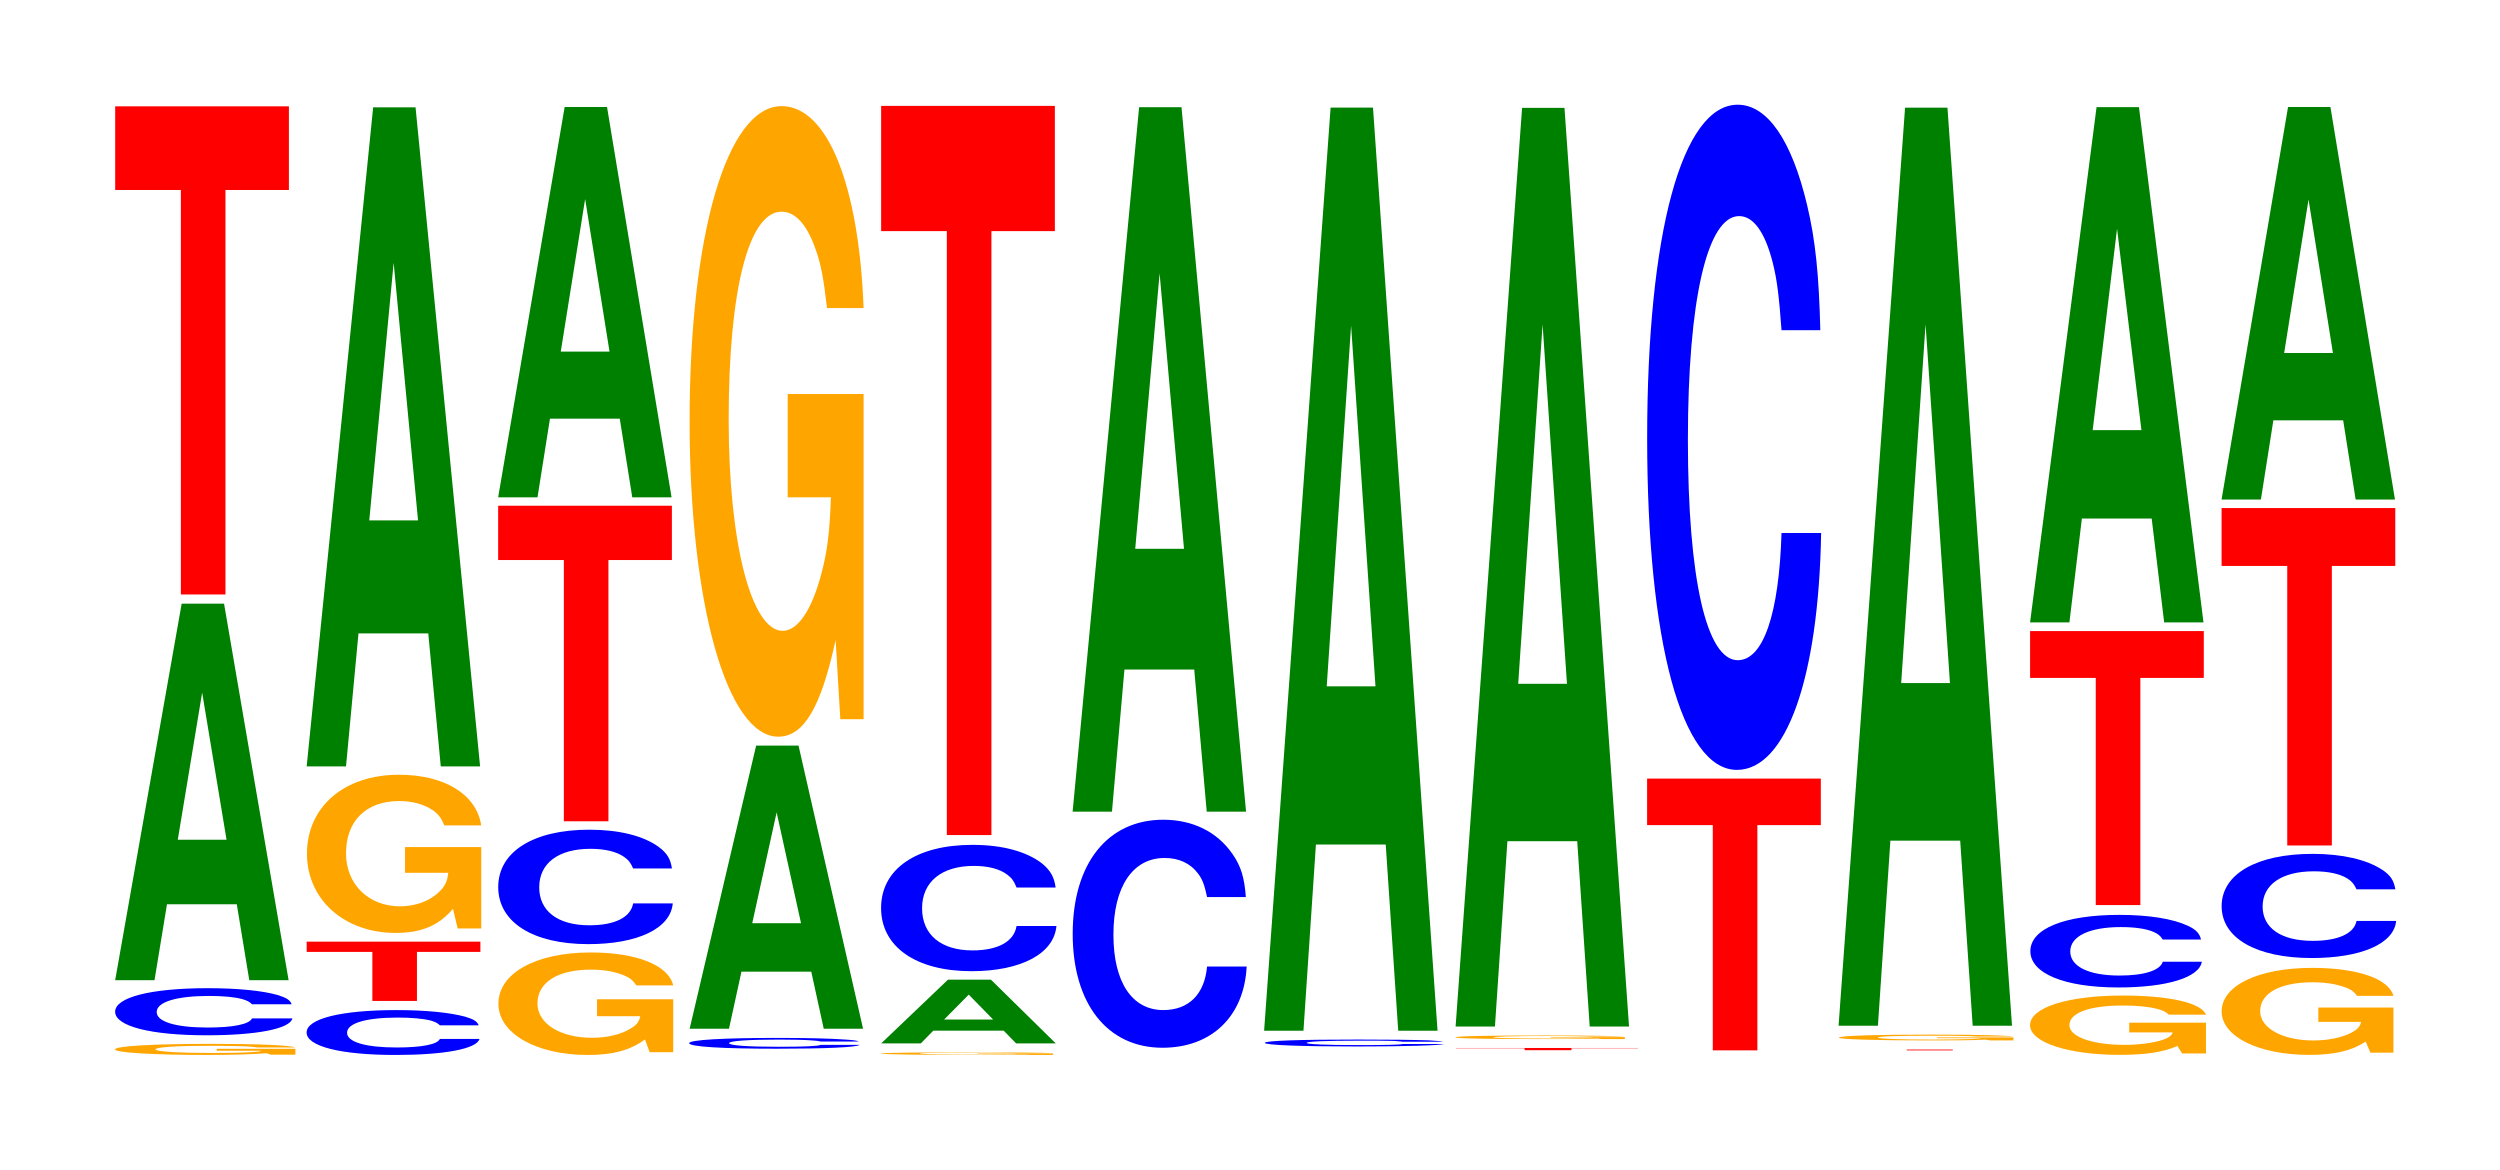
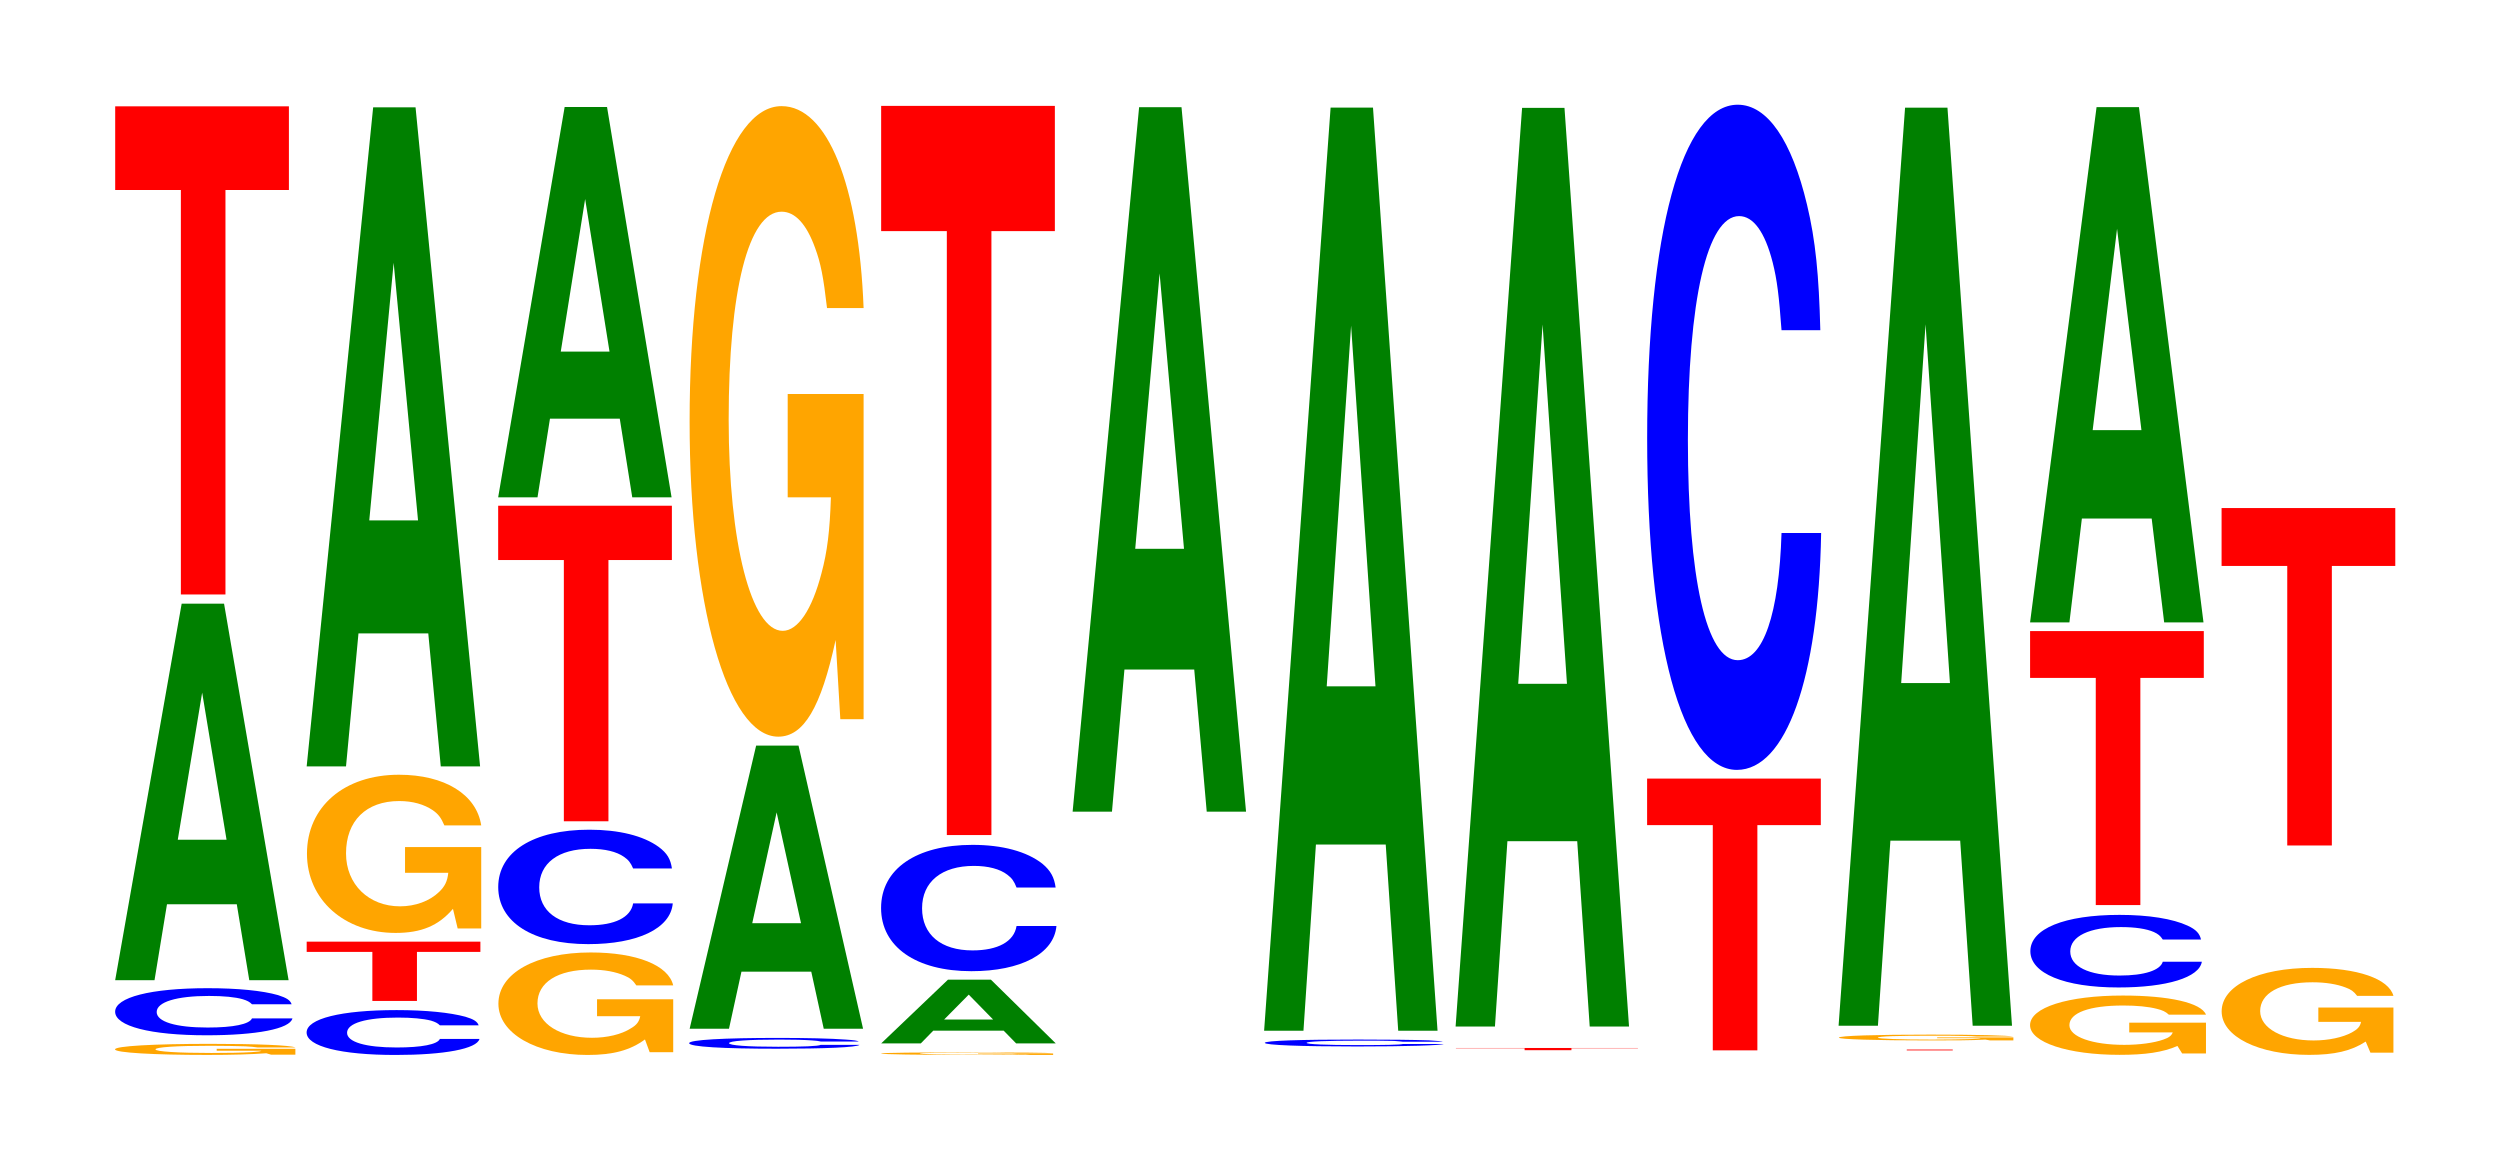
<svg xmlns="http://www.w3.org/2000/svg" xmlns:xlink="http://www.w3.org/1999/xlink" width="141pt" height="66pt" viewBox="0 0 141 66" version="1.1">
  <defs>
    <g>
      <symbol overflow="visible" id="glyph0-0">
        <path style="stroke:none;" d="M 10.812 -0.328 L 6.375 -0.328 L 6.375 -0.219 L 8.891 -0.219 C 8.828 -0.172 8.688 -0.172 8.344 -0.141 C 7.797 -0.109 6.969 -0.094 6.078 -0.094 C 4.234 -0.094 2.922 -0.172 2.922 -0.297 C 2.922 -0.422 4.094 -0.5 6.016 -0.5 C 6.812 -0.5 7.484 -0.484 7.984 -0.469 C 8.297 -0.453 8.469 -0.438 8.672 -0.406 L 10.812 -0.406 C 10.531 -0.531 8.688 -0.609 6 -0.609 C 2.812 -0.609 0.641 -0.484 0.641 -0.297 C 0.641 -0.109 2.828 0.016 5.828 0.016 C 7.312 0.016 8.312 -0.016 9.172 -0.078 L 9.438 0 L 10.812 0 Z M 10.812 -0.328 " />
      </symbol>
      <symbol overflow="visible" id="glyph1-0">
        <path style="stroke:none;" d="M 10.641 -1.672 C 10.562 -1.906 10.359 -2.031 9.875 -2.188 C 9 -2.438 7.609 -2.578 5.906 -2.578 C 2.688 -2.578 0.688 -2.062 0.688 -1.25 C 0.688 -0.438 2.672 0.078 5.844 0.078 C 8.656 0.078 10.547 -0.281 10.688 -0.875 L 8.406 -0.875 C 8.266 -0.547 7.359 -0.359 5.906 -0.359 C 4.094 -0.359 3.031 -0.688 3.031 -1.234 C 3.031 -1.797 4.141 -2.141 5.984 -2.141 C 6.797 -2.141 7.469 -2.078 7.891 -1.953 C 8.141 -1.875 8.266 -1.812 8.406 -1.672 Z M 10.641 -1.672 " />
      </symbol>
      <symbol overflow="visible" id="glyph2-0">
        <path style="stroke:none;" d="M 7.234 -4.281 L 7.938 0 L 10.156 0 L 6.516 -21.234 L 4.125 -21.234 L 0.375 0 L 2.594 0 L 3.297 -4.281 Z M 6.656 -7.922 L 3.906 -7.922 L 5.281 -16.219 Z M 6.656 -7.922 " />
      </symbol>
      <symbol overflow="visible" id="glyph3-0">
        <path style="stroke:none;" d="M 6.453 -22.812 L 10.031 -22.812 L 10.031 -27.531 L 0.234 -27.531 L 0.234 -22.812 L 3.938 -22.812 L 3.938 0 L 6.453 0 Z M 6.453 -22.812 " />
      </symbol>
      <symbol overflow="visible" id="glyph4-0">
        <path style="stroke:none;" d="M 10.375 -1.594 C 10.297 -1.812 10.094 -1.938 9.625 -2.078 C 8.766 -2.312 7.406 -2.453 5.75 -2.453 C 2.609 -2.453 0.672 -1.969 0.672 -1.188 C 0.672 -0.406 2.594 0.078 5.688 0.078 C 8.438 0.078 10.281 -0.266 10.422 -0.828 L 8.188 -0.828 C 8.062 -0.516 7.156 -0.344 5.75 -0.344 C 3.984 -0.344 2.953 -0.656 2.953 -1.172 C 2.953 -1.719 4.031 -2.031 5.828 -2.031 C 6.609 -2.031 7.266 -1.969 7.688 -1.859 C 7.938 -1.781 8.062 -1.719 8.188 -1.594 Z M 10.375 -1.594 " />
      </symbol>
      <symbol overflow="visible" id="glyph5-0">
        <path style="stroke:none;" d="M 6.453 -2.766 L 10.031 -2.766 L 10.031 -3.344 L 0.234 -3.344 L 0.234 -2.766 L 3.938 -2.766 L 3.938 0 L 6.453 0 Z M 6.453 -2.766 " />
      </symbol>
      <symbol overflow="visible" id="glyph6-0">
        <path style="stroke:none;" d="M 10.453 -4.578 L 6.156 -4.578 L 6.156 -3.125 L 8.594 -3.125 C 8.547 -2.641 8.391 -2.344 8.078 -2.047 C 7.547 -1.531 6.734 -1.234 5.875 -1.234 C 4.109 -1.234 2.828 -2.469 2.828 -4.219 C 2.828 -6.047 3.953 -7.172 5.828 -7.172 C 6.594 -7.172 7.234 -6.984 7.719 -6.656 C 8.031 -6.438 8.188 -6.234 8.375 -5.797 L 10.453 -5.797 C 10.188 -7.547 8.391 -8.656 5.812 -8.656 C 2.719 -8.656 0.625 -6.844 0.625 -4.203 C 0.625 -1.609 2.734 0.266 5.625 0.266 C 7.078 0.266 8.047 -0.141 8.859 -1.094 L 9.125 0.016 L 10.453 0.016 Z M 10.453 -4.578 " />
      </symbol>
      <symbol overflow="visible" id="glyph7-0">
        <path style="stroke:none;" d="M 7.234 -7.5 L 7.938 0 L 10.156 0 L 6.516 -37.172 L 4.125 -37.172 L 0.375 0 L 2.594 0 L 3.297 -7.5 Z M 6.656 -13.875 L 3.906 -13.875 L 5.281 -28.406 Z M 6.656 -13.875 " />
      </symbol>
      <symbol overflow="visible" id="glyph8-0">
        <path style="stroke:none;" d="M 10.484 -2.969 L 6.188 -2.969 L 6.188 -2.016 L 8.625 -2.016 C 8.562 -1.703 8.422 -1.516 8.094 -1.328 C 7.562 -0.984 6.75 -0.797 5.906 -0.797 C 4.109 -0.797 2.828 -1.594 2.828 -2.734 C 2.828 -3.922 3.969 -4.641 5.844 -4.641 C 6.609 -4.641 7.25 -4.516 7.75 -4.297 C 8.047 -4.172 8.219 -4.031 8.406 -3.75 L 10.484 -3.75 C 10.219 -4.891 8.422 -5.609 5.828 -5.609 C 2.734 -5.609 0.625 -4.438 0.625 -2.719 C 0.625 -1.047 2.75 0.172 5.656 0.172 C 7.094 0.172 8.062 -0.094 8.891 -0.703 L 9.156 0.016 L 10.484 0.016 Z M 10.484 -2.969 " />
      </symbol>
      <symbol overflow="visible" id="glyph9-0">
        <path style="stroke:none;" d="M 10.469 -4.078 C 10.391 -4.609 10.203 -4.938 9.719 -5.297 C 8.859 -5.922 7.484 -6.266 5.812 -6.266 C 2.641 -6.266 0.672 -5.016 0.672 -3.031 C 0.672 -1.047 2.625 0.188 5.75 0.188 C 8.531 0.188 10.391 -0.688 10.516 -2.109 L 8.281 -2.109 C 8.141 -1.312 7.234 -0.875 5.812 -0.875 C 4.031 -0.875 2.984 -1.672 2.984 -3.016 C 2.984 -4.375 4.062 -5.188 5.875 -5.188 C 6.688 -5.188 7.344 -5.031 7.766 -4.734 C 8.016 -4.562 8.141 -4.406 8.281 -4.078 Z M 10.469 -4.078 " />
      </symbol>
      <symbol overflow="visible" id="glyph10-0">
        <path style="stroke:none;" d="M 6.453 -14.734 L 10.031 -14.734 L 10.031 -17.797 L 0.234 -17.797 L 0.234 -14.734 L 3.938 -14.734 L 3.938 0 L 6.453 0 Z M 6.453 -14.734 " />
      </symbol>
      <symbol overflow="visible" id="glyph11-0">
        <path style="stroke:none;" d="M 7.234 -4.438 L 7.938 0 L 10.156 0 L 6.516 -22.016 L 4.125 -22.016 L 0.375 0 L 2.594 0 L 3.297 -4.438 Z M 6.656 -8.219 L 3.906 -8.219 L 5.281 -16.828 Z M 6.656 -8.219 " />
      </symbol>
      <symbol overflow="visible" id="glyph12-0">
        <path style="stroke:none;" d="M 10.219 -0.391 C 10.141 -0.438 9.953 -0.469 9.484 -0.5 C 8.641 -0.562 7.297 -0.594 5.672 -0.594 C 2.578 -0.594 0.656 -0.484 0.656 -0.297 C 0.656 -0.094 2.562 0.016 5.609 0.016 C 8.312 0.016 10.125 -0.062 10.266 -0.203 L 8.078 -0.203 C 7.938 -0.125 7.062 -0.094 5.672 -0.094 C 3.922 -0.094 2.906 -0.172 2.906 -0.297 C 2.906 -0.422 3.969 -0.5 5.734 -0.5 C 6.516 -0.5 7.156 -0.484 7.578 -0.453 C 7.828 -0.438 7.938 -0.422 8.078 -0.391 Z M 10.219 -0.391 " />
      </symbol>
      <symbol overflow="visible" id="glyph13-0">
        <path style="stroke:none;" d="M 7.234 -3.219 L 7.938 0 L 10.156 0 L 6.516 -15.969 L 4.125 -15.969 L 0.375 0 L 2.594 0 L 3.297 -3.219 Z M 6.656 -5.953 L 3.906 -5.953 L 5.281 -12.203 Z M 6.656 -5.953 " />
      </symbol>
      <symbol overflow="visible" id="glyph14-0">
        <path style="stroke:none;" d="M 10.422 -18.25 L 6.141 -18.25 L 6.141 -12.422 L 8.578 -12.422 C 8.516 -10.516 8.375 -9.359 8.047 -8.141 C 7.516 -6.094 6.719 -4.891 5.859 -4.891 C 4.094 -4.891 2.812 -9.828 2.812 -16.797 C 2.812 -24.109 3.938 -28.531 5.797 -28.531 C 6.562 -28.531 7.203 -27.828 7.688 -26.484 C 8 -25.641 8.156 -24.859 8.359 -23.094 L 10.422 -23.094 C 10.156 -30.062 8.375 -34.484 5.797 -34.484 C 2.719 -34.484 0.609 -27.281 0.609 -16.703 C 0.609 -6.422 2.719 1.078 5.609 1.078 C 7.047 1.078 8.016 -0.562 8.844 -4.375 L 9.109 0.094 L 10.422 0.094 Z M 10.422 -18.25 " />
      </symbol>
      <symbol overflow="visible" id="glyph15-0">
        <path style="stroke:none;" d="M 10.312 -0.078 L 6.078 -0.078 L 6.078 -0.047 L 8.484 -0.047 C 8.422 -0.047 8.281 -0.047 7.953 -0.031 C 7.438 -0.031 6.641 -0.016 5.797 -0.016 C 4.047 -0.016 2.781 -0.047 2.781 -0.078 C 2.781 -0.109 3.906 -0.125 5.734 -0.125 C 6.5 -0.125 7.141 -0.125 7.609 -0.109 C 7.922 -0.109 8.078 -0.109 8.266 -0.094 L 10.312 -0.094 C 10.047 -0.125 8.281 -0.141 5.734 -0.141 C 2.688 -0.141 0.609 -0.125 0.609 -0.078 C 0.609 -0.031 2.703 0 5.547 0 C 6.969 0 7.938 0 8.75 -0.016 L 9 0 L 10.312 0 Z M 10.312 -0.078 " />
      </symbol>
      <symbol overflow="visible" id="glyph16-0">
        <path style="stroke:none;" d="M 7.281 -0.719 L 7.984 0 L 10.219 0 L 6.562 -3.594 L 4.141 -3.594 L 0.375 0 L 2.609 0 L 3.312 -0.719 Z M 6.688 -1.344 L 3.922 -1.344 L 5.312 -2.75 Z M 6.688 -1.344 " />
      </symbol>
      <symbol overflow="visible" id="glyph17-0">
        <path style="stroke:none;" d="M 10.516 -4.5 C 10.438 -5.078 10.234 -5.453 9.766 -5.844 C 8.891 -6.531 7.516 -6.906 5.828 -6.906 C 2.656 -6.906 0.672 -5.547 0.672 -3.344 C 0.672 -1.156 2.641 0.219 5.766 0.219 C 8.562 0.219 10.422 -0.766 10.562 -2.328 L 8.312 -2.328 C 8.172 -1.453 7.266 -0.953 5.828 -0.953 C 4.047 -0.953 2.984 -1.844 2.984 -3.328 C 2.984 -4.828 4.094 -5.719 5.906 -5.719 C 6.703 -5.719 7.375 -5.547 7.797 -5.219 C 8.047 -5.031 8.172 -4.859 8.312 -4.5 Z M 10.516 -4.5 " />
      </symbol>
      <symbol overflow="visible" id="glyph18-0">
        <path style="stroke:none;" d="M 6.453 -34.062 L 10.031 -34.062 L 10.031 -41.125 L 0.234 -41.125 L 0.234 -34.062 L 3.938 -34.062 L 3.938 0 L 6.453 0 Z M 6.453 -34.062 " />
      </symbol>
      <symbol overflow="visible" id="glyph19-0">
-         <path style="stroke:none;" d="M 10.438 -8.109 C 10.359 -9.172 10.172 -9.844 9.688 -10.531 C 8.828 -11.781 7.453 -12.469 5.781 -12.469 C 2.641 -12.469 0.672 -10 0.672 -6.031 C 0.672 -2.094 2.625 0.391 5.734 0.391 C 8.5 0.391 10.344 -1.375 10.484 -4.188 L 8.25 -4.188 C 8.109 -2.625 7.219 -1.734 5.781 -1.734 C 4.016 -1.734 2.969 -3.312 2.969 -5.984 C 2.969 -8.703 4.062 -10.312 5.859 -10.312 C 6.656 -10.312 7.312 -10.016 7.75 -9.422 C 8 -9.094 8.109 -8.766 8.25 -8.109 Z M 10.438 -8.109 " />
-       </symbol>
+         </symbol>
      <symbol overflow="visible" id="glyph20-0">
        <path style="stroke:none;" d="M 7.234 -8.016 L 7.938 0 L 10.156 0 L 6.516 -39.734 L 4.125 -39.734 L 0.375 0 L 2.594 0 L 3.297 -8.016 Z M 6.656 -14.828 L 3.906 -14.828 L 5.281 -30.359 Z M 6.656 -14.828 " />
      </symbol>
      <symbol overflow="visible" id="glyph21-0">
        <path style="stroke:none;" d="M 10.734 -0.25 C 10.656 -0.281 10.453 -0.297 9.953 -0.328 C 9.078 -0.359 7.656 -0.375 5.953 -0.375 C 2.703 -0.375 0.688 -0.312 0.688 -0.188 C 0.688 -0.062 2.688 0.016 5.891 0.016 C 8.734 0.016 10.641 -0.047 10.781 -0.125 L 8.484 -0.125 C 8.344 -0.078 7.406 -0.062 5.953 -0.062 C 4.125 -0.062 3.047 -0.109 3.047 -0.188 C 3.047 -0.266 4.172 -0.312 6.031 -0.312 C 6.844 -0.312 7.516 -0.312 7.969 -0.297 C 8.219 -0.281 8.344 -0.266 8.484 -0.25 Z M 10.734 -0.25 " />
      </symbol>
      <symbol overflow="visible" id="glyph22-0">
        <path style="stroke:none;" d="M 7.234 -10.5 L 7.938 0 L 10.156 0 L 6.516 -52.062 L 4.125 -52.062 L 0.375 0 L 2.594 0 L 3.297 -10.5 Z M 6.656 -19.422 L 3.906 -19.422 L 5.281 -39.766 Z M 6.656 -19.422 " />
      </symbol>
      <symbol overflow="visible" id="glyph23-0">
        <path style="stroke:none;" d="M 6.766 -0.109 L 10.516 -0.109 L 10.516 -0.125 L 0.25 -0.125 L 0.25 -0.109 L 4.125 -0.109 L 4.125 0 L 6.766 0 Z M 6.766 -0.109 " />
      </symbol>
      <symbol overflow="visible" id="glyph24-0">
-         <path style="stroke:none;" d="M 10.156 -0.109 L 5.984 -0.109 L 5.984 -0.078 L 8.359 -0.078 C 8.297 -0.062 8.156 -0.062 7.844 -0.047 C 7.328 -0.031 6.547 -0.031 5.719 -0.031 C 3.984 -0.031 2.734 -0.062 2.734 -0.094 C 2.734 -0.141 3.844 -0.172 5.656 -0.172 C 6.391 -0.172 7.031 -0.172 7.5 -0.156 C 7.797 -0.156 7.953 -0.141 8.141 -0.141 L 10.156 -0.141 C 9.891 -0.172 8.156 -0.203 5.641 -0.203 C 2.641 -0.203 0.594 -0.172 0.594 -0.094 C 0.594 -0.031 2.656 0 5.469 0 C 6.875 0 7.812 0 8.609 -0.031 L 8.875 0 L 10.156 0 Z M 10.156 -0.109 " />
-       </symbol>
+         </symbol>
      <symbol overflow="visible" id="glyph25-0">
        <path style="stroke:none;" d="M 7.234 -10.453 L 7.938 0 L 10.156 0 L 6.516 -51.812 L 4.125 -51.812 L 0.375 0 L 2.594 0 L 3.297 -10.453 Z M 6.656 -19.328 L 3.906 -19.328 L 5.281 -39.594 Z M 6.656 -19.328 " />
      </symbol>
      <symbol overflow="visible" id="glyph26-0">
        <path style="stroke:none;" d="M 6.453 -12.703 L 10.031 -12.703 L 10.031 -15.328 L 0.234 -15.328 L 0.234 -12.703 L 3.938 -12.703 L 3.938 0 L 6.453 0 Z M 6.453 -12.703 " />
      </symbol>
      <symbol overflow="visible" id="glyph27-0">
        <path style="stroke:none;" d="M 10.438 -23.672 C 10.359 -26.766 10.172 -28.734 9.688 -30.75 C 8.828 -34.375 7.453 -36.391 5.781 -36.391 C 2.641 -36.391 0.672 -29.172 0.672 -17.578 C 0.672 -6.094 2.625 1.125 5.734 1.125 C 8.5 1.125 10.344 -4.031 10.484 -12.234 L 8.25 -12.234 C 8.109 -7.656 7.219 -5.062 5.781 -5.062 C 4.016 -5.062 2.969 -9.672 2.969 -17.484 C 2.969 -25.391 4.062 -30.109 5.859 -30.109 C 6.656 -30.109 7.312 -29.219 7.75 -27.5 C 8 -26.516 8.109 -25.594 8.25 -23.672 Z M 10.438 -23.672 " />
      </symbol>
      <symbol overflow="visible" id="glyph28-0">
        <path style="stroke:none;" d="M 6.672 -0.047 L 10.375 -0.047 L 0.25 -0.047 L 4.078 -0.047 L 4.078 0 L 6.672 0 Z M 6.672 -0.047 " />
      </symbol>
      <symbol overflow="visible" id="glyph29-0">
        <path style="stroke:none;" d="M 10.469 -0.172 L 6.172 -0.172 L 6.172 -0.125 L 8.625 -0.125 C 8.562 -0.094 8.406 -0.094 8.094 -0.078 C 7.562 -0.062 6.75 -0.047 5.891 -0.047 C 4.109 -0.047 2.828 -0.094 2.828 -0.156 C 2.828 -0.234 3.969 -0.266 5.828 -0.266 C 6.594 -0.266 7.25 -0.266 7.734 -0.25 C 8.047 -0.25 8.203 -0.234 8.406 -0.219 L 10.469 -0.219 C 10.203 -0.281 8.406 -0.328 5.812 -0.328 C 2.719 -0.328 0.625 -0.266 0.625 -0.156 C 0.625 -0.062 2.734 0 5.641 0 C 7.094 0 8.062 0 8.891 -0.047 L 9.156 0 L 10.469 0 Z M 10.469 -0.172 " />
      </symbol>
      <symbol overflow="visible" id="glyph30-0">
        <path style="stroke:none;" d="M 7.234 -10.438 L 7.938 0 L 10.156 0 L 6.516 -51.781 L 4.125 -51.781 L 0.375 0 L 2.594 0 L 3.297 -10.438 Z M 6.656 -19.328 L 3.906 -19.328 L 5.281 -39.562 Z M 6.656 -19.328 " />
      </symbol>
      <symbol overflow="visible" id="glyph31-0">
        <path style="stroke:none;" d="M 10.547 -1.719 L 6.219 -1.719 L 6.219 -1.172 L 8.672 -1.172 C 8.609 -1 8.469 -0.875 8.141 -0.766 C 7.609 -0.578 6.797 -0.469 5.938 -0.469 C 4.141 -0.469 2.844 -0.922 2.844 -1.578 C 2.844 -2.281 3.984 -2.688 5.875 -2.688 C 6.641 -2.688 7.297 -2.625 7.781 -2.5 C 8.094 -2.422 8.266 -2.344 8.453 -2.172 L 10.547 -2.172 C 10.281 -2.844 8.469 -3.25 5.859 -3.25 C 2.75 -3.25 0.625 -2.578 0.625 -1.578 C 0.625 -0.609 2.766 0.094 5.672 0.094 C 7.125 0.094 8.109 -0.047 8.938 -0.406 L 9.203 0.016 L 10.547 0.016 Z M 10.547 -1.719 " />
      </symbol>
      <symbol overflow="visible" id="glyph32-0">
        <path style="stroke:none;" d="M 10.297 -2.578 C 10.219 -2.922 10.016 -3.141 9.547 -3.359 C 8.703 -3.75 7.344 -3.969 5.703 -3.969 C 2.594 -3.969 0.672 -3.188 0.672 -1.922 C 0.672 -0.672 2.578 0.125 5.641 0.125 C 8.375 0.125 10.203 -0.438 10.344 -1.328 L 8.141 -1.328 C 8 -0.844 7.109 -0.547 5.703 -0.547 C 3.953 -0.547 2.922 -1.062 2.922 -1.906 C 2.922 -2.766 4 -3.281 5.781 -3.281 C 6.562 -3.281 7.219 -3.188 7.641 -3 C 7.875 -2.891 8 -2.797 8.141 -2.578 Z M 10.297 -2.578 " />
      </symbol>
      <symbol overflow="visible" id="glyph33-0">
        <path style="stroke:none;" d="M 6.453 -12.812 L 10.031 -12.812 L 10.031 -15.453 L 0.234 -15.453 L 0.234 -12.812 L 3.938 -12.812 L 3.938 0 L 6.453 0 Z M 6.453 -12.812 " />
      </symbol>
      <symbol overflow="visible" id="glyph34-0">
        <path style="stroke:none;" d="M 7.234 -5.859 L 7.938 0 L 10.156 0 L 6.516 -29.062 L 4.125 -29.062 L 0.375 0 L 2.594 0 L 3.297 -5.859 Z M 6.656 -10.844 L 3.906 -10.844 L 5.281 -22.203 Z M 6.656 -10.844 " />
      </symbol>
      <symbol overflow="visible" id="glyph35-0">
        <path style="stroke:none;" d="M 10.297 -2.531 L 6.062 -2.531 L 6.062 -1.719 L 8.469 -1.719 C 8.422 -1.453 8.266 -1.297 7.953 -1.125 C 7.438 -0.844 6.641 -0.672 5.797 -0.672 C 4.047 -0.672 2.781 -1.359 2.781 -2.328 C 2.781 -3.328 3.891 -3.953 5.734 -3.953 C 6.484 -3.953 7.125 -3.844 7.609 -3.656 C 7.906 -3.547 8.062 -3.438 8.25 -3.188 L 10.297 -3.188 C 10.031 -4.156 8.266 -4.766 5.719 -4.766 C 2.672 -4.766 0.609 -3.766 0.609 -2.312 C 0.609 -0.891 2.688 0.141 5.547 0.141 C 6.969 0.141 7.922 -0.078 8.734 -0.609 L 9 0.016 L 10.297 0.016 Z M 10.297 -2.531 " />
      </symbol>
      <symbol overflow="visible" id="glyph36-0">
-         <path style="stroke:none;" d="M 10.469 -3.703 C 10.391 -4.188 10.203 -4.5 9.719 -4.812 C 8.859 -5.375 7.484 -5.703 5.812 -5.703 C 2.641 -5.703 0.672 -4.562 0.672 -2.75 C 0.672 -0.953 2.625 0.172 5.75 0.172 C 8.531 0.172 10.391 -0.625 10.516 -1.922 L 8.281 -1.922 C 8.141 -1.203 7.234 -0.797 5.812 -0.797 C 4.031 -0.797 2.984 -1.516 2.984 -2.734 C 2.984 -3.969 4.062 -4.719 5.875 -4.719 C 6.688 -4.719 7.344 -4.578 7.766 -4.312 C 8.016 -4.156 8.141 -4 8.281 -3.703 Z M 10.469 -3.703 " />
-       </symbol>
+         </symbol>
      <symbol overflow="visible" id="glyph37-0">
        <path style="stroke:none;" d="M 6.453 -15.766 L 10.031 -15.766 L 10.031 -19.031 L 0.234 -19.031 L 0.234 -15.766 L 3.938 -15.766 L 3.938 0 L 6.453 0 Z M 6.453 -15.766 " />
      </symbol>
      <symbol overflow="visible" id="glyph38-0">
-         <path style="stroke:none;" d="M 7.234 -4.469 L 7.938 0 L 10.156 0 L 6.516 -22.141 L 4.125 -22.141 L 0.375 0 L 2.594 0 L 3.297 -4.469 Z M 6.656 -8.266 L 3.906 -8.266 L 5.281 -16.922 Z M 6.656 -8.266 " />
-       </symbol>
+         </symbol>
    </g>
  </defs>
  <g id="surface1">
    <g style="fill:rgb(100%,64.647%,0%);fill-opacity:1;">
      <use xlink:href="#glyph0-0" x="5.847" y="59.482" />
    </g>
    <g style="fill:rgb(0%,0%,100%);fill-opacity:1;">
      <use xlink:href="#glyph1-0" x="5.806" y="58.312" />
    </g>
    <g style="fill:rgb(0%,50.194%,0%);fill-opacity:1;">
      <use xlink:href="#glyph2-0" x="6.121" y="55.282" />
    </g>
    <g style="fill:rgb(100%,0%,0%);fill-opacity:1;">
      <use xlink:href="#glyph3-0" x="6.263" y="33.528" />
    </g>
    <g style="fill:rgb(0%,0%,100%);fill-opacity:1;">
      <use xlink:href="#glyph4-0" x="16.621" y="59.422" />
    </g>
    <g style="fill:rgb(100%,0%,0%);fill-opacity:1;">
      <use xlink:href="#glyph5-0" x="17.063" y="56.453" />
    </g>
    <g style="fill:rgb(100%,64.647%,0%);fill-opacity:1;">
      <use xlink:href="#glyph6-0" x="16.688" y="52.351" />
    </g>
    <g style="fill:rgb(0%,50.194%,0%);fill-opacity:1;">
      <use xlink:href="#glyph7-0" x="16.921" y="43.225" />
    </g>
    <g style="fill:rgb(100%,64.647%,0%);fill-opacity:1;">
      <use xlink:href="#glyph8-0" x="27.485" y="59.328" />
    </g>
    <g style="fill:rgb(0%,0%,100%);fill-opacity:1;">
      <use xlink:href="#glyph9-0" x="27.428" y="53.061" />
    </g>
    <g style="fill:rgb(100%,0%,0%);fill-opacity:1;">
      <use xlink:href="#glyph10-0" x="27.863" y="46.32" />
    </g>
    <g style="fill:rgb(0%,50.194%,0%);fill-opacity:1;">
      <use xlink:href="#glyph11-0" x="27.721" y="28.051" />
    </g>
    <g style="fill:rgb(0%,0%,100%);fill-opacity:1;">
      <use xlink:href="#glyph12-0" x="38.213" y="59.132" />
    </g>
    <g style="fill:rgb(0%,50.194%,0%);fill-opacity:1;">
      <use xlink:href="#glyph13-0" x="38.521" y="58.021" />
    </g>
    <g style="fill:rgb(100%,64.647%,0%);fill-opacity:1;">
      <use xlink:href="#glyph14-0" x="38.285" y="40.47" />
    </g>
    <g style="fill:rgb(100%,64.647%,0%);fill-opacity:1;">
      <use xlink:href="#glyph15-0" x="49.085" y="59.497" />
    </g>
    <g style="fill:rgb(0%,50.194%,0%);fill-opacity:1;">
      <use xlink:href="#glyph16-0" x="49.325" y="58.847" />
    </g>
    <g style="fill:rgb(0%,0%,100%);fill-opacity:1;">
      <use xlink:href="#glyph17-0" x="49.021" y="54.556" />
    </g>
    <g style="fill:rgb(100%,0%,0%);fill-opacity:1;">
      <use xlink:href="#glyph18-0" x="49.463" y="47.097" />
    </g>
    <g style="fill:rgb(0%,0%,100%);fill-opacity:1;">
      <use xlink:href="#glyph19-0" x="59.828" y="58.702" />
    </g>
    <g style="fill:rgb(0%,50.194%,0%);fill-opacity:1;">
      <use xlink:href="#glyph20-0" x="60.121" y="45.779" />
    </g>
    <g style="fill:rgb(0%,0%,100%);fill-opacity:1;">
      <use xlink:href="#glyph21-0" x="70.647" y="59.005" />
    </g>
    <g style="fill:rgb(0%,50.194%,0%);fill-opacity:1;">
      <use xlink:href="#glyph22-0" x="70.921" y="58.132" />
    </g>
    <g style="fill:rgb(100%,0%,0%);fill-opacity:1;">
      <use xlink:href="#glyph23-0" x="81.863" y="59.231" />
    </g>
    <g style="fill:rgb(100%,64.647%,0%);fill-opacity:1;">
      <use xlink:href="#glyph24-0" x="81.485" y="58.604" />
    </g>
    <g style="fill:rgb(0%,50.194%,0%);fill-opacity:1;">
      <use xlink:href="#glyph25-0" x="81.721" y="57.896" />
    </g>
    <g style="fill:rgb(100%,0%,0%);fill-opacity:1;">
      <use xlink:href="#glyph26-0" x="92.663" y="59.24" />
    </g>
    <g style="fill:rgb(0%,0%,100%);fill-opacity:1;">
      <use xlink:href="#glyph27-0" x="92.228" y="42.297" />
    </g>
    <g style="fill:rgb(100%,0%,0%);fill-opacity:1;">
      <use xlink:href="#glyph28-0" x="103.463" y="59.242" />
    </g>
    <g style="fill:rgb(100%,64.647%,0%);fill-opacity:1;">
      <use xlink:href="#glyph29-0" x="103.085" y="58.68" />
    </g>
    <g style="fill:rgb(0%,50.194%,0%);fill-opacity:1;">
      <use xlink:href="#glyph30-0" x="103.321" y="57.852" />
    </g>
    <g style="fill:rgb(100%,64.647%,0%);fill-opacity:1;">
      <use xlink:href="#glyph31-0" x="113.87" y="59.399" />
    </g>
    <g style="fill:rgb(0%,0%,100%);fill-opacity:1;">
      <use xlink:href="#glyph32-0" x="113.84" y="55.568" />
    </g>
    <g style="fill:rgb(100%,0%,0%);fill-opacity:1;">
      <use xlink:href="#glyph33-0" x="114.263" y="51.046" />
    </g>
    <g style="fill:rgb(0%,50.194%,0%);fill-opacity:1;">
      <use xlink:href="#glyph34-0" x="114.121" y="35.104" />
    </g>
    <g style="fill:rgb(100%,64.647%,0%);fill-opacity:1;">
      <use xlink:href="#glyph35-0" x="124.692" y="59.354" />
    </g>
    <g style="fill:rgb(0%,0%,100%);fill-opacity:1;">
      <use xlink:href="#glyph36-0" x="124.628" y="53.861" />
    </g>
    <g style="fill:rgb(100%,0%,0%);fill-opacity:1;">
      <use xlink:href="#glyph37-0" x="125.063" y="47.685" />
    </g>
    <g style="fill:rgb(0%,50.194%,0%);fill-opacity:1;">
      <use xlink:href="#glyph38-0" x="124.921" y="28.175" />
    </g>
  </g>
</svg>